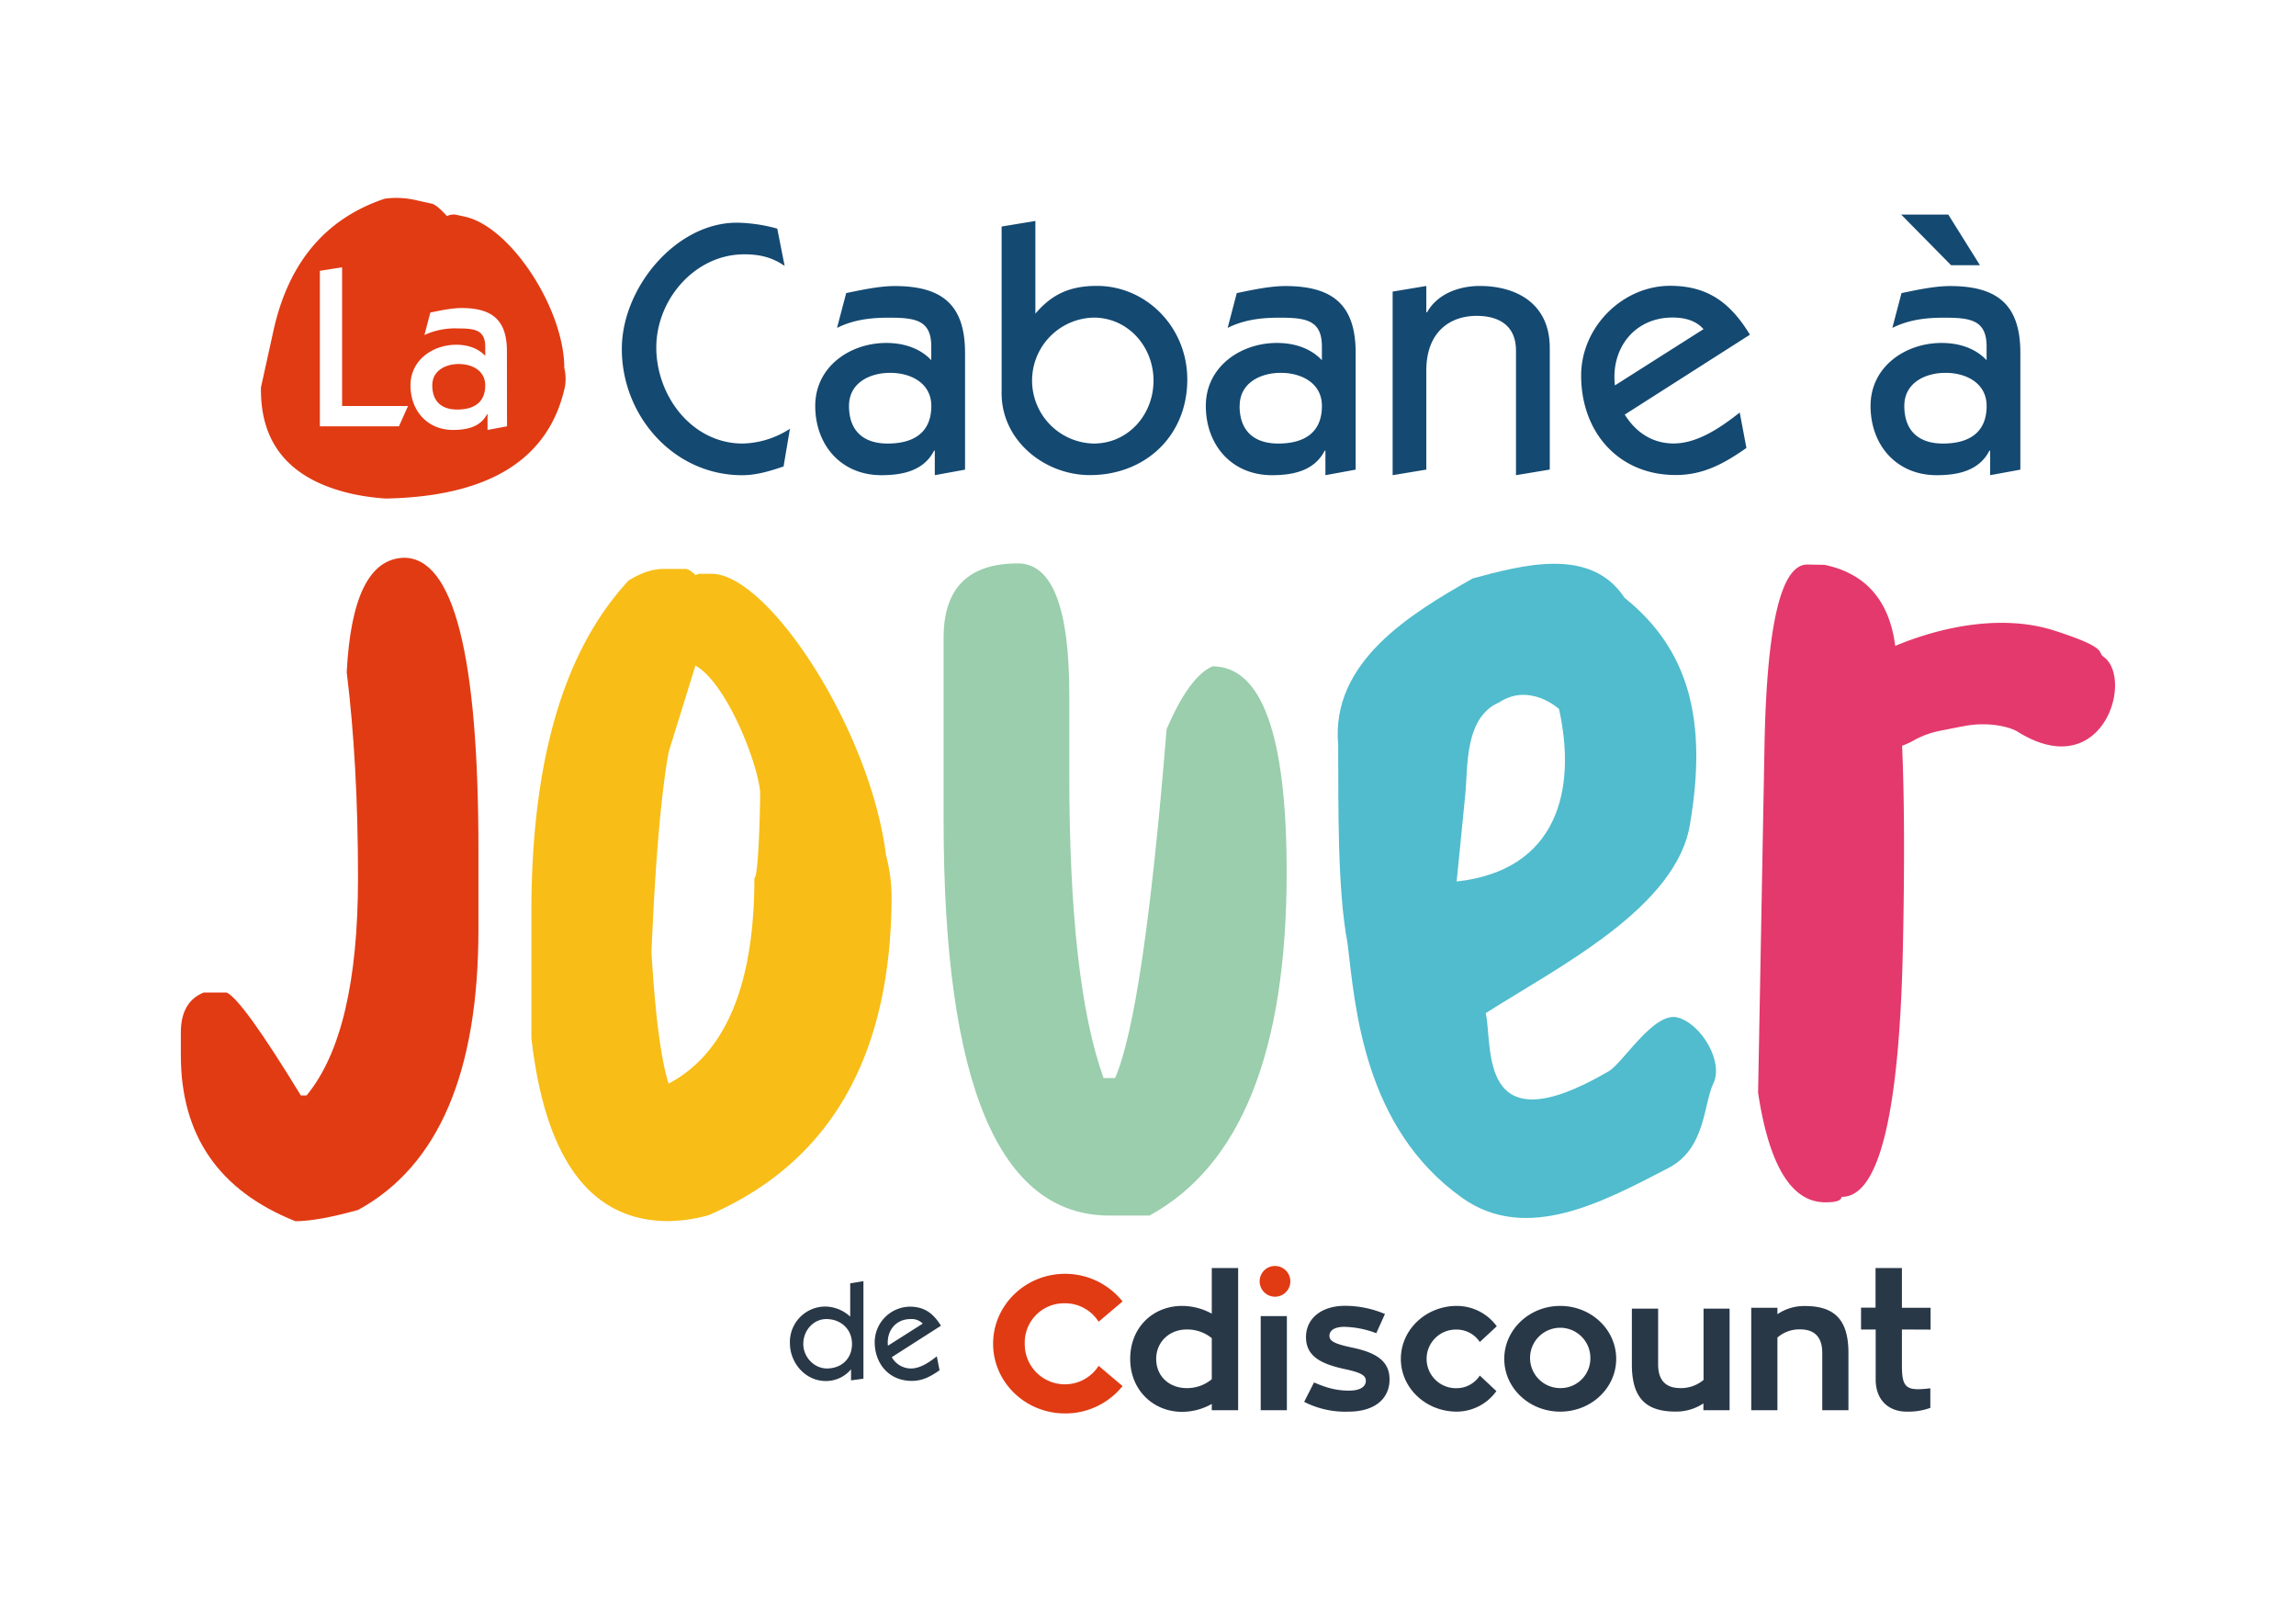
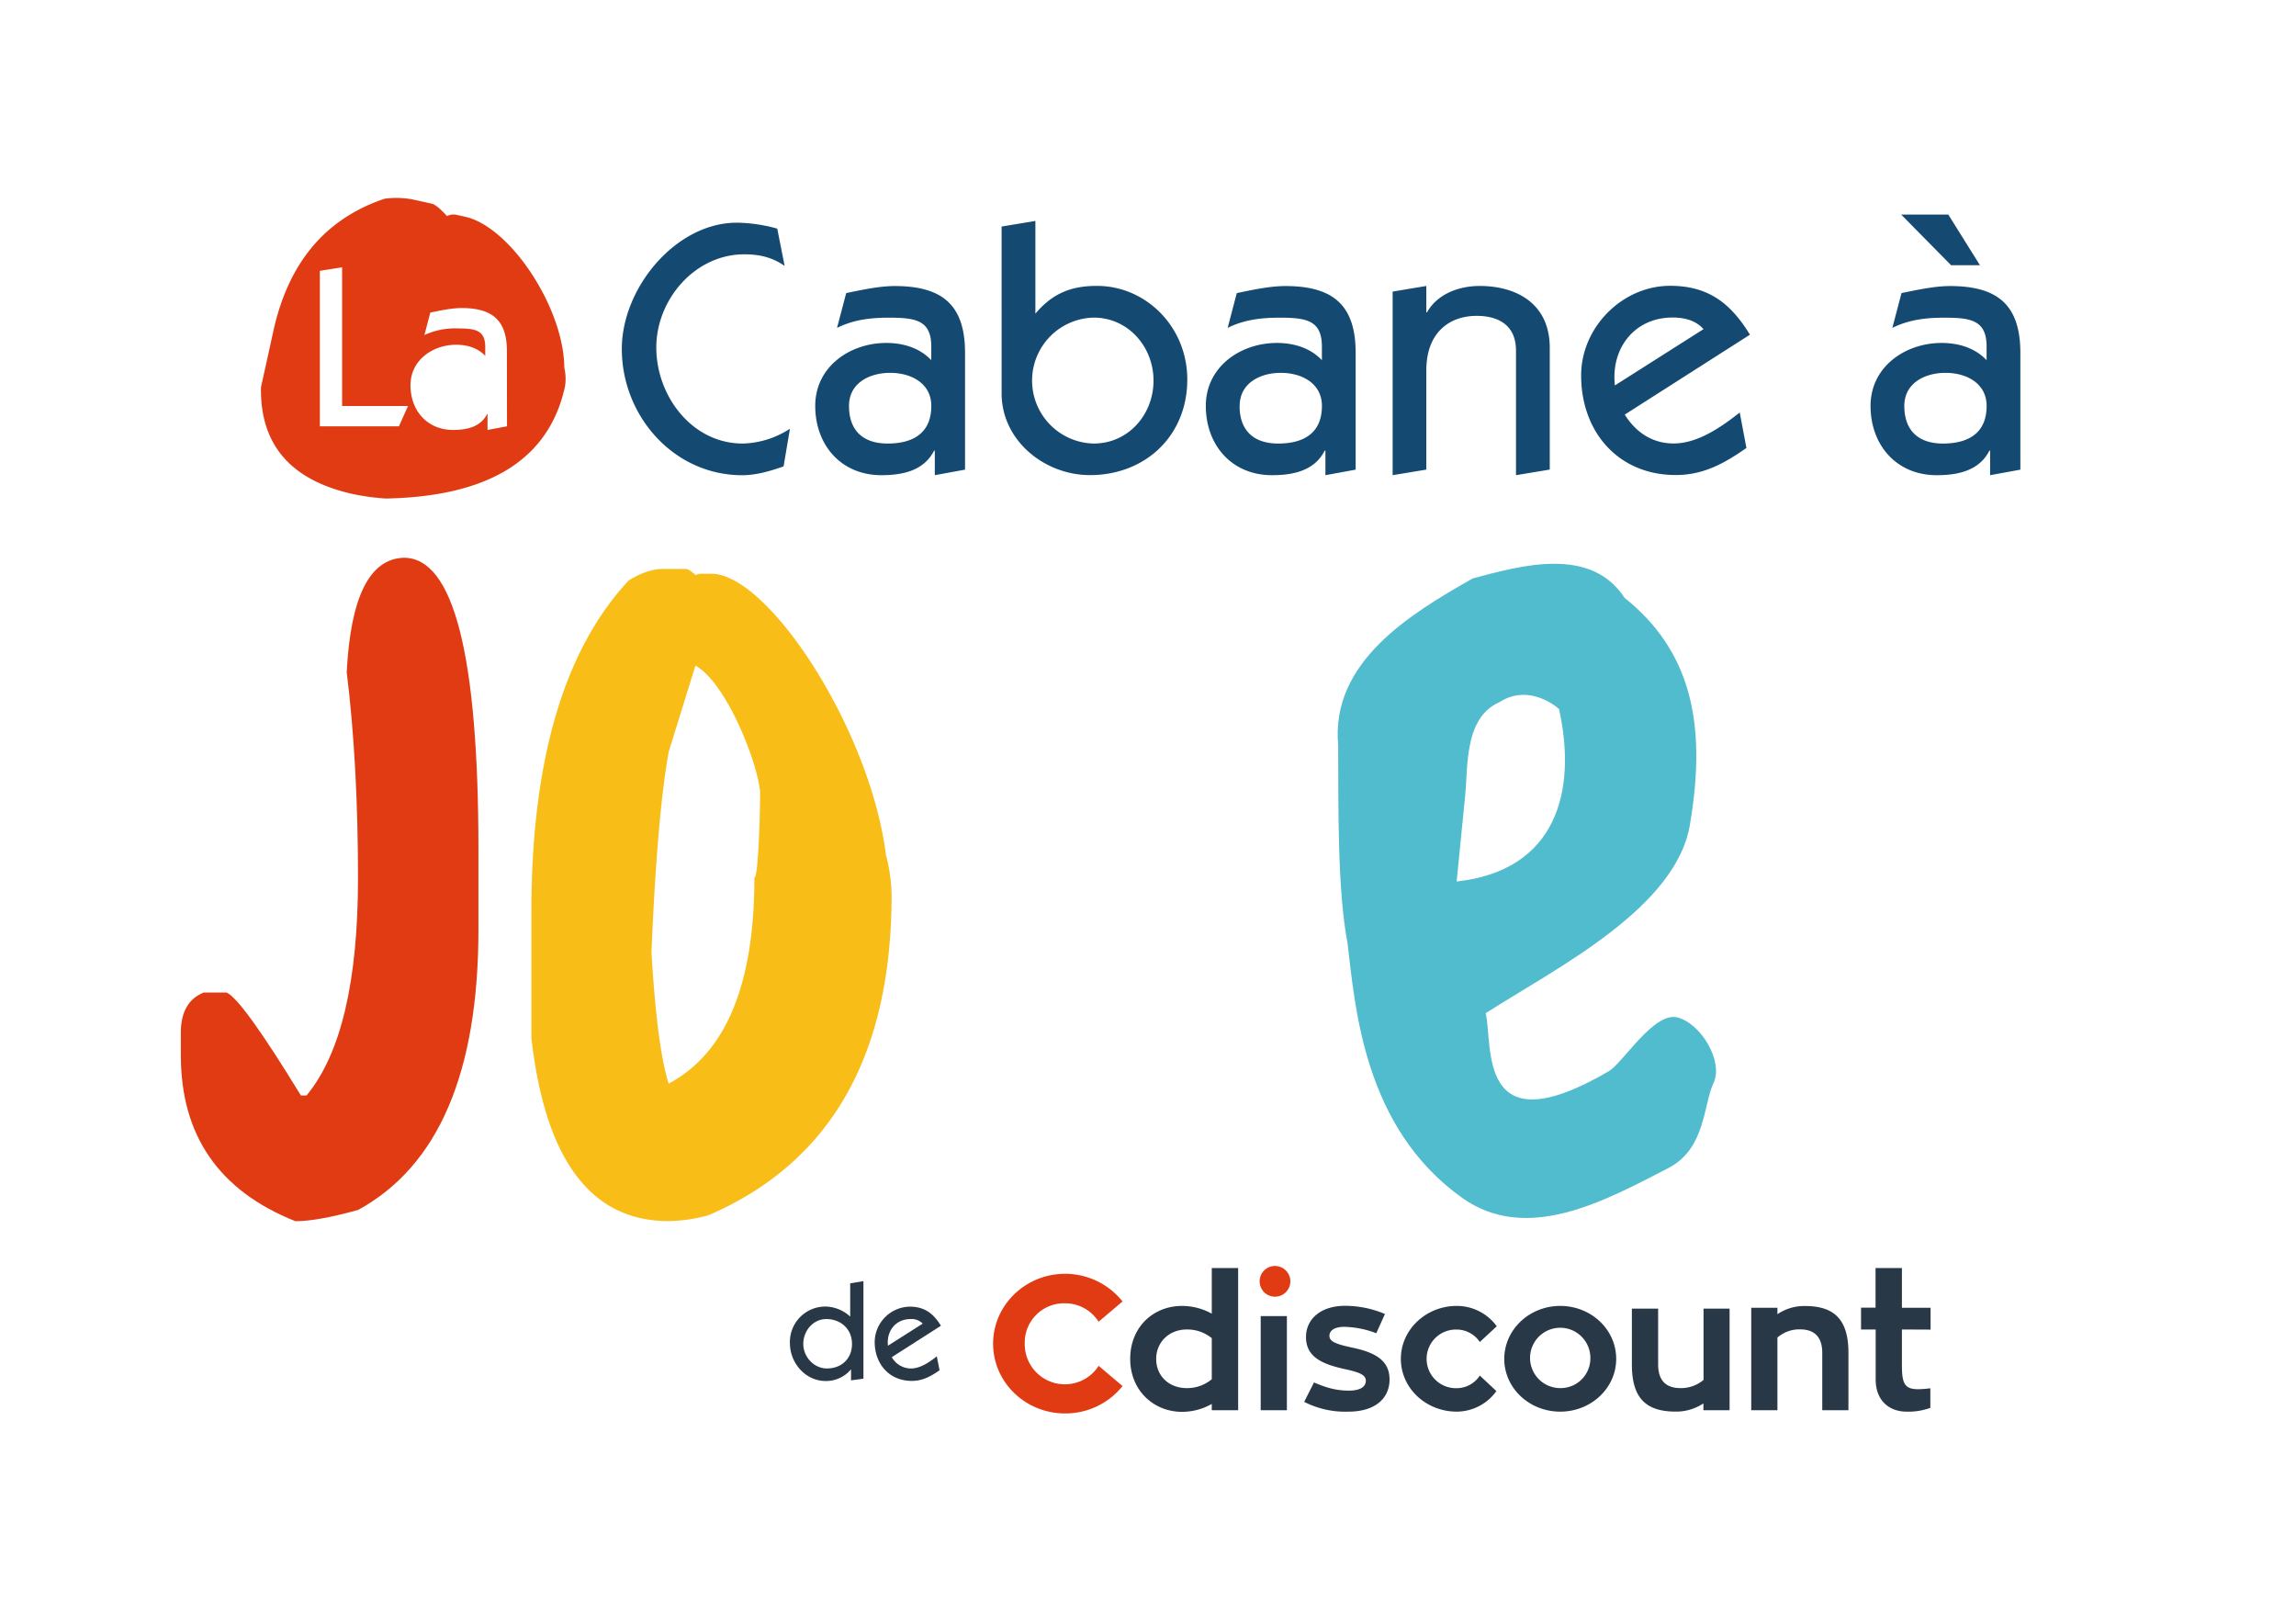
<svg xmlns="http://www.w3.org/2000/svg" id="LOGO" viewBox="0 0 841.89 595.28">
  <defs>
    <style>.cls-1{fill:#e13b14}.cls-2{fill:#293847}</style>
  </defs>
-   <path class="cls-1" d="M168.22 133.45c-4.74 0-9.72 2.33-9.72 7.81 0 5.9 3.4 8.89 9.13 8.89 5.49 0 10.3-2.08 10.3-8.89 0-5.32-4.73-7.81-9.71-7.81z" />
  <path class="cls-1" d="M206.92 134.88c-.09-21.78-19.69-51.73-36.4-55.43l-3.32-.73a5.22 5.22 0 00-3.29.5c-2.51-2.75-4.38-4.28-5.59-4.55l-6.73-1.49a31.83 31.83 0 00-10.53-.33q-32.49 10.88-40.78 48.33L95.69 142q-.52 31.56 33.79 39.14a83.74 83.74 0 0012 1.63q56.86-1.11 65.65-40.88a17.13 17.13 0 00-.21-7.01zm-60.63 21.41h-29v-57l8.15-1.29v50.84h24.17zm39.62 0l-7.14 1.33v-5.81h-.17c-2.41 4.73-7.39 5.81-12.46 5.81-9.47 0-15.62-7.06-15.62-16.36s8.23-14.87 16.78-14.87c4 0 7.89 1.16 10.63 4.07v-3.24c0-6.23-3.73-6.81-10-6.81a26.94 26.94 0 00-12.3 2.41l2.16-8.23c2.91-.58 7.56-1.66 11.47-1.66 11.29 0 16.61 4.49 16.61 15.79z" />
  <path class="cls-2" d="M312.06 502a11.9 11.9 0 01-9.31 4.3c-7.39 0-13-6.53-13.1-13.66a13 13 0 0113.1-13.64 13.75 13.75 0 019 3.69v-12.2l4.85-.81v35.77l-4.55.61zM303 483.59c-4.85 0-8.45 4.3-8.45 9.11s3.95 9 8.66 9c5.26 0 9.2-3.5 9.2-9s-4.19-9.11-9.41-9.11zm24 13.97a8.11 8.11 0 007 4.15c3.49 0 6.88-2.38 9.51-4.46l1 5.11c-3.19 2.23-6.17 3.9-10.17 3.9-8.25 0-13.61-6.17-13.61-14.32a13.1 13.1 0 0112.8-12.9c5.47 0 8.7 2.48 11.49 7zm11.34-12.3a5.66 5.66 0 00-4.45-1.67c-5.52 0-8.91 4.45-8.3 9.77z" />
  <g id="LOGO_CDS_Bleu">
    <path class="cls-1" d="M402.41 501.38a14.71 14.71 0 01-26.66-8.72 14.41 14.41 0 0114.79-14.85 14.48 14.48 0 0111.87 6.13l.43.62 8.78-7.43-.45-.53a26.9 26.9 0 00-20.63-9.6c-14.55 0-26.39 11.5-26.39 25.63s11.84 25.56 26.39 25.56a26.85 26.85 0 0020.63-9.5l.45-.53-8.78-7.43z" />
    <path class="cls-2" d="M454 464.89V517h-9.67v-2.3a22 22 0 01-10.91 2.9c-10.44 0-19-7.88-19-19.41 0-11.75 8.56-19.42 19-19.42a22.65 22.65 0 0110.91 2.84v-16.72zm-9.67 40.76v-15.06a14.19 14.19 0 00-9.19-3.18c-6.42 0-11.19 4.63-11.19 10.78 0 6.35 4.77 10.71 11.19 10.71a14 14 0 009.18-3.25zm17.94-23.15h9.6V517h-9.6zm19.55 24.32c4.63 2 8.16 3 12.85 3 4.42 0 6.15-1.66 6.15-3.59 0-2.14-2.14-3.11-7.94-4.35-8.09-1.8-14-4.42-14-11.68 0-6.77 5.6-11.47 14.3-11.47a37.7 37.7 0 0114.65 3l-3.18 7.05a34.93 34.93 0 00-11.65-2.34c-3.67 0-5.53 1.31-5.53 3.32s2.28 3 8.29 4.28c8.7 1.8 13.75 4.84 13.75 11.68 0 7.11-5.46 11.81-15.06 11.81a33 33 0 01-16.24-3.59zm66.87 3.18a18 18 0 01-14.51 7.53c-11.33 0-20.52-8.63-20.52-19.34s9.19-19.42 20.52-19.42a18.14 18.14 0 0114.65 7.46l-6.22 5.77a10.2 10.2 0 00-8.43-4.56 10.75 10.75 0 100 21.49 10.09 10.09 0 008.43-4.63zm43.93-11.81c0 10.71-9.19 19.34-20.52 19.34s-20.52-8.63-20.52-19.34 9.19-19.42 20.52-19.42 20.52 8.64 20.52 19.42zm-9.47 0a11.06 11.06 0 10-11 10.71 10.9 10.9 0 0011-10.71zm51.05-18.42V517h-9.6v-2.49a18 18 0 01-10.23 3c-11 0-16-5.11-16-17.27v-20.47H608v20.49c0 5.8 2.83 8.64 8.15 8.64a12.82 12.82 0 008.5-3v-26.13zM677.78 496v21h-9.6v-21c0-5.8-2.83-8.63-8.15-8.63a12.23 12.23 0 00-8.29 3V517h-9.6v-37.54h9.6v2.35a17.4 17.4 0 0110-3c11-.04 16.04 5.08 16.04 17.19zm19.61-8.59v13.26c0 6.71 1.11 8.64 6 8.64a39.29 39.29 0 004.42-.35v7.19a23.65 23.65 0 01-8.71 1.38c-6.28 0-11.33-3.94-11.33-11.81v-18.31h-5.37v-8h5.32v-14.52h9.67v14.57h10.51v8z" />
    <path class="cls-1" d="M461.88 469.79a5.62 5.62 0 015.53-5.66 5.63 5.63 0 11-5.53 5.66z" />
  </g>
  <path class="cls-1" d="M148.11 204.48q27.31 0 27.32 106.93v29.38q0 78.7-44.12 102.79-14.82 4.13-23 4.13-42-16.71-42-60.83v-8.35q0-11.23 8.35-14.65h8.45q5.75 2.61 27.22 37.74h2.07q18.87-22.83 18.87-79.7 0-42-4.14-75.47 2.11-41.45 20.98-41.97z" />
  <path d="M324.86 313.44c-5.81-46.12-43.18-103.09-64-103.09h-4.13a3.3 3.3 0 00-1.64.53c-1.57-1.5-2.8-2.29-3.66-2.29h-8.33q-5.74 0-12.58 4.22-35.67 38.28-35.67 121.57v46.18q7.64 67.13 50.32 67.12a58.75 58.75 0 0014.64-2.16q67.13-29 67.12-117.43a62.09 62.09 0 00-2.07-14.65zm-48.24 8.36q0 58.77-31.45 75.48-4.23-13.39-6.29-48.16 2.06-49.69 6.29-73.41L255 244c11.36 6.38 22.73 35.29 23.73 46.36-.05 9.73-.73 31.44-2.11 31.44z" fill="#f8bd16" />
-   <path d="M373.22 206.55q18.87 0 18.87 48.25v29.38q0 76.38 12.58 111.06h4.22q10.51-24.35 18.87-127.86 8.26-19.32 16.8-23.09 27.22 0 27.23 75.47 0 98.48-50.32 125.88h-14.64q-60.83 0-60.83-144.75v-67.12q0-27.21 27.22-27.22z" fill="#9aceac" />
  <path d="M611.74 428.23c13.76-7.11 12.79-23.24 16.55-31.14s-4.52-21.81-13.17-24.07-20.07 16.7-25.2 19.7c-48.52 28.36-42.39-9.23-45.14-21.29 26.18-16.71 70.48-38.78 75-69.86 6.17-37.08-.16-63.22-24.09-82.4-12.47-19-37.68-11.91-55.66-7.12-22.89 13-52.12 30.59-49.35 61.1.12 22.32-.36 52.62 3.44 72.74 2.81 23.26 5.84 67.49 42 93.25 23.76 16.92 52.3 1.13 75.62-10.91zm-62-170.76c11.32-7.34 21.92 2.46 21.92 2.46 6.64 30-.8 59.19-37.54 63.24l3.13-31.56c1.07-10-.49-28.53 12.51-34.14z" fill="#50bccd" />
-   <path d="M771.25 240.73c-2.31-1.62 2.18-3.1-18.09-9.58-18.31-5.85-40.17-1.89-58.22 5.64q-3.24-24.93-25.89-29.71l-6.26-.11q-14.56-.27-15.79 66.49l-2.35 127.18q6.06 39.81 24.29 40.14 6.25.12 6.3-2 20.82.39 22.55-93.46l.08-4.2q.75-41-.41-67.71a32.69 32.69 0 004.13-1.88l.39-.22a32.3 32.3 0 019.22-3.36c2.57-.5 5.94-1.19 9.3-1.81 7.94-1.48 15.37 0 18.94 1.88 31.56 20.06 43.25-19.31 31.81-27.29z" fill="#e4396c" />
  <path d="M287.71 97.49c-4.64-3.22-9.28-4.25-14.83-4.25-18 0-32.23 16.5-32.23 34.17s13 35.2 31.72 35.2a33.25 33.25 0 0017.28-5.42L287.32 171c-4.9 1.68-9.92 3.22-15.21 3.22-25 0-44.1-21.66-44.1-46.29 0-22.44 19.86-46.29 42.16-46.29A58.08 58.08 0 01285 83.82zm55.06 76.72v-9h-.26c-3.74 7.35-11.47 9-19.34 9-14.7 0-24.24-11-24.24-25.4s12.76-23.08 26.05-23.08c6.18 0 12.25 1.8 16.5 6.32v-5c0-9.67-5.8-10.58-15.47-10.58-5.42 0-12.38.39-19.09 3.74l3.36-12.76c4.51-.9 11.73-2.58 17.79-2.58 17.54 0 25.79 7 25.79 24.5v42.81zm-31.46-25.4c0 9.16 5.28 13.8 14.18 13.8 8.51 0 16-3.23 16-13.8 0-8.25-7.35-12.12-15.09-12.12-7.4 0-15.09 3.61-15.09 12.12zm55.96-65.76L379.65 81v34c6.19-7.35 13-10.19 22.56-10.19 18.06 0 33.14 15.09 33.14 34.3 0 20.76-15.47 35.07-35.72 35.07-16.63 0-32.62-12.76-32.36-30.43zm33.78 79.56c12.64 0 21.92-10.58 21.92-23.08s-9.41-23.09-21.92-23.09a23.09 23.09 0 000 46.17zm84.95 11.6v-9h-.26c-3.74 7.35-11.48 9-19.34 9-14.7 0-24.25-11-24.25-25.4s12.77-23.08 26.05-23.08c6.19 0 12.25 1.8 16.51 6.32v-5c0-9.67-5.81-10.58-15.48-10.58-5.41 0-12.38.39-19.08 3.74l3.35-12.76c4.51-.9 11.74-2.58 17.8-2.58 17.53 0 25.79 7 25.79 24.5v42.81zm-31.47-25.4c0 9.16 5.29 13.8 14.19 13.8 8.51 0 16-3.23 16-13.8 0-8.25-7.35-12.12-15.09-12.12-7.33 0-15.07 3.61-15.07 12.12zm56.12 25.4V106.9l12.35-2.06v9.67h.26c3.74-6.7 11.61-9.67 19.34-9.67 13.28 0 25.66 6.32 25.66 22.69v44.62l-12.38 2.06v-45.64c0-9.67-6.83-12.77-14.44-12.77-9.8 0-18.44 5.93-18.44 20v36.36zM595.76 152c4.12 6.58 10.18 10.58 17.92 10.58 8.9 0 17.54-6.06 24.24-11.35l2.45 13c-8.12 5.67-15.73 9.92-25.92 9.92-21 0-34.68-15.73-34.68-36.49 0-17.79 15.21-32.88 32.62-32.88 13.93 0 22.18 6.32 29.27 17.92zm28.88-31.33c-2.83-3.22-7-4.26-11.35-4.26-14 0-22.69 11.35-21.14 24.89zm105.09 53.54v-9h-.26c-3.74 7.35-11.47 9-19.34 9-14.7 0-24.24-11-24.24-25.4s12.77-23.08 26.05-23.08c6.19 0 12.25 1.8 16.5 6.32v-5c0-9.67-5.8-10.58-15.47-10.58-5.42 0-12.38.39-19.09 3.74l3.36-12.76c4.51-.9 11.73-2.58 17.79-2.58 17.54 0 25.79 7 25.79 24.5v42.81zm-15.34-95.55L726 97.23h-10.58l-18.31-18.57zm-16.12 70.15c0 9.16 5.29 13.8 14.18 13.8 8.51 0 16-3.23 16-13.8 0-8.25-7.35-12.12-15.08-12.12-7.37 0-15.1 3.61-15.1 12.12z" fill="#144971" />
</svg>